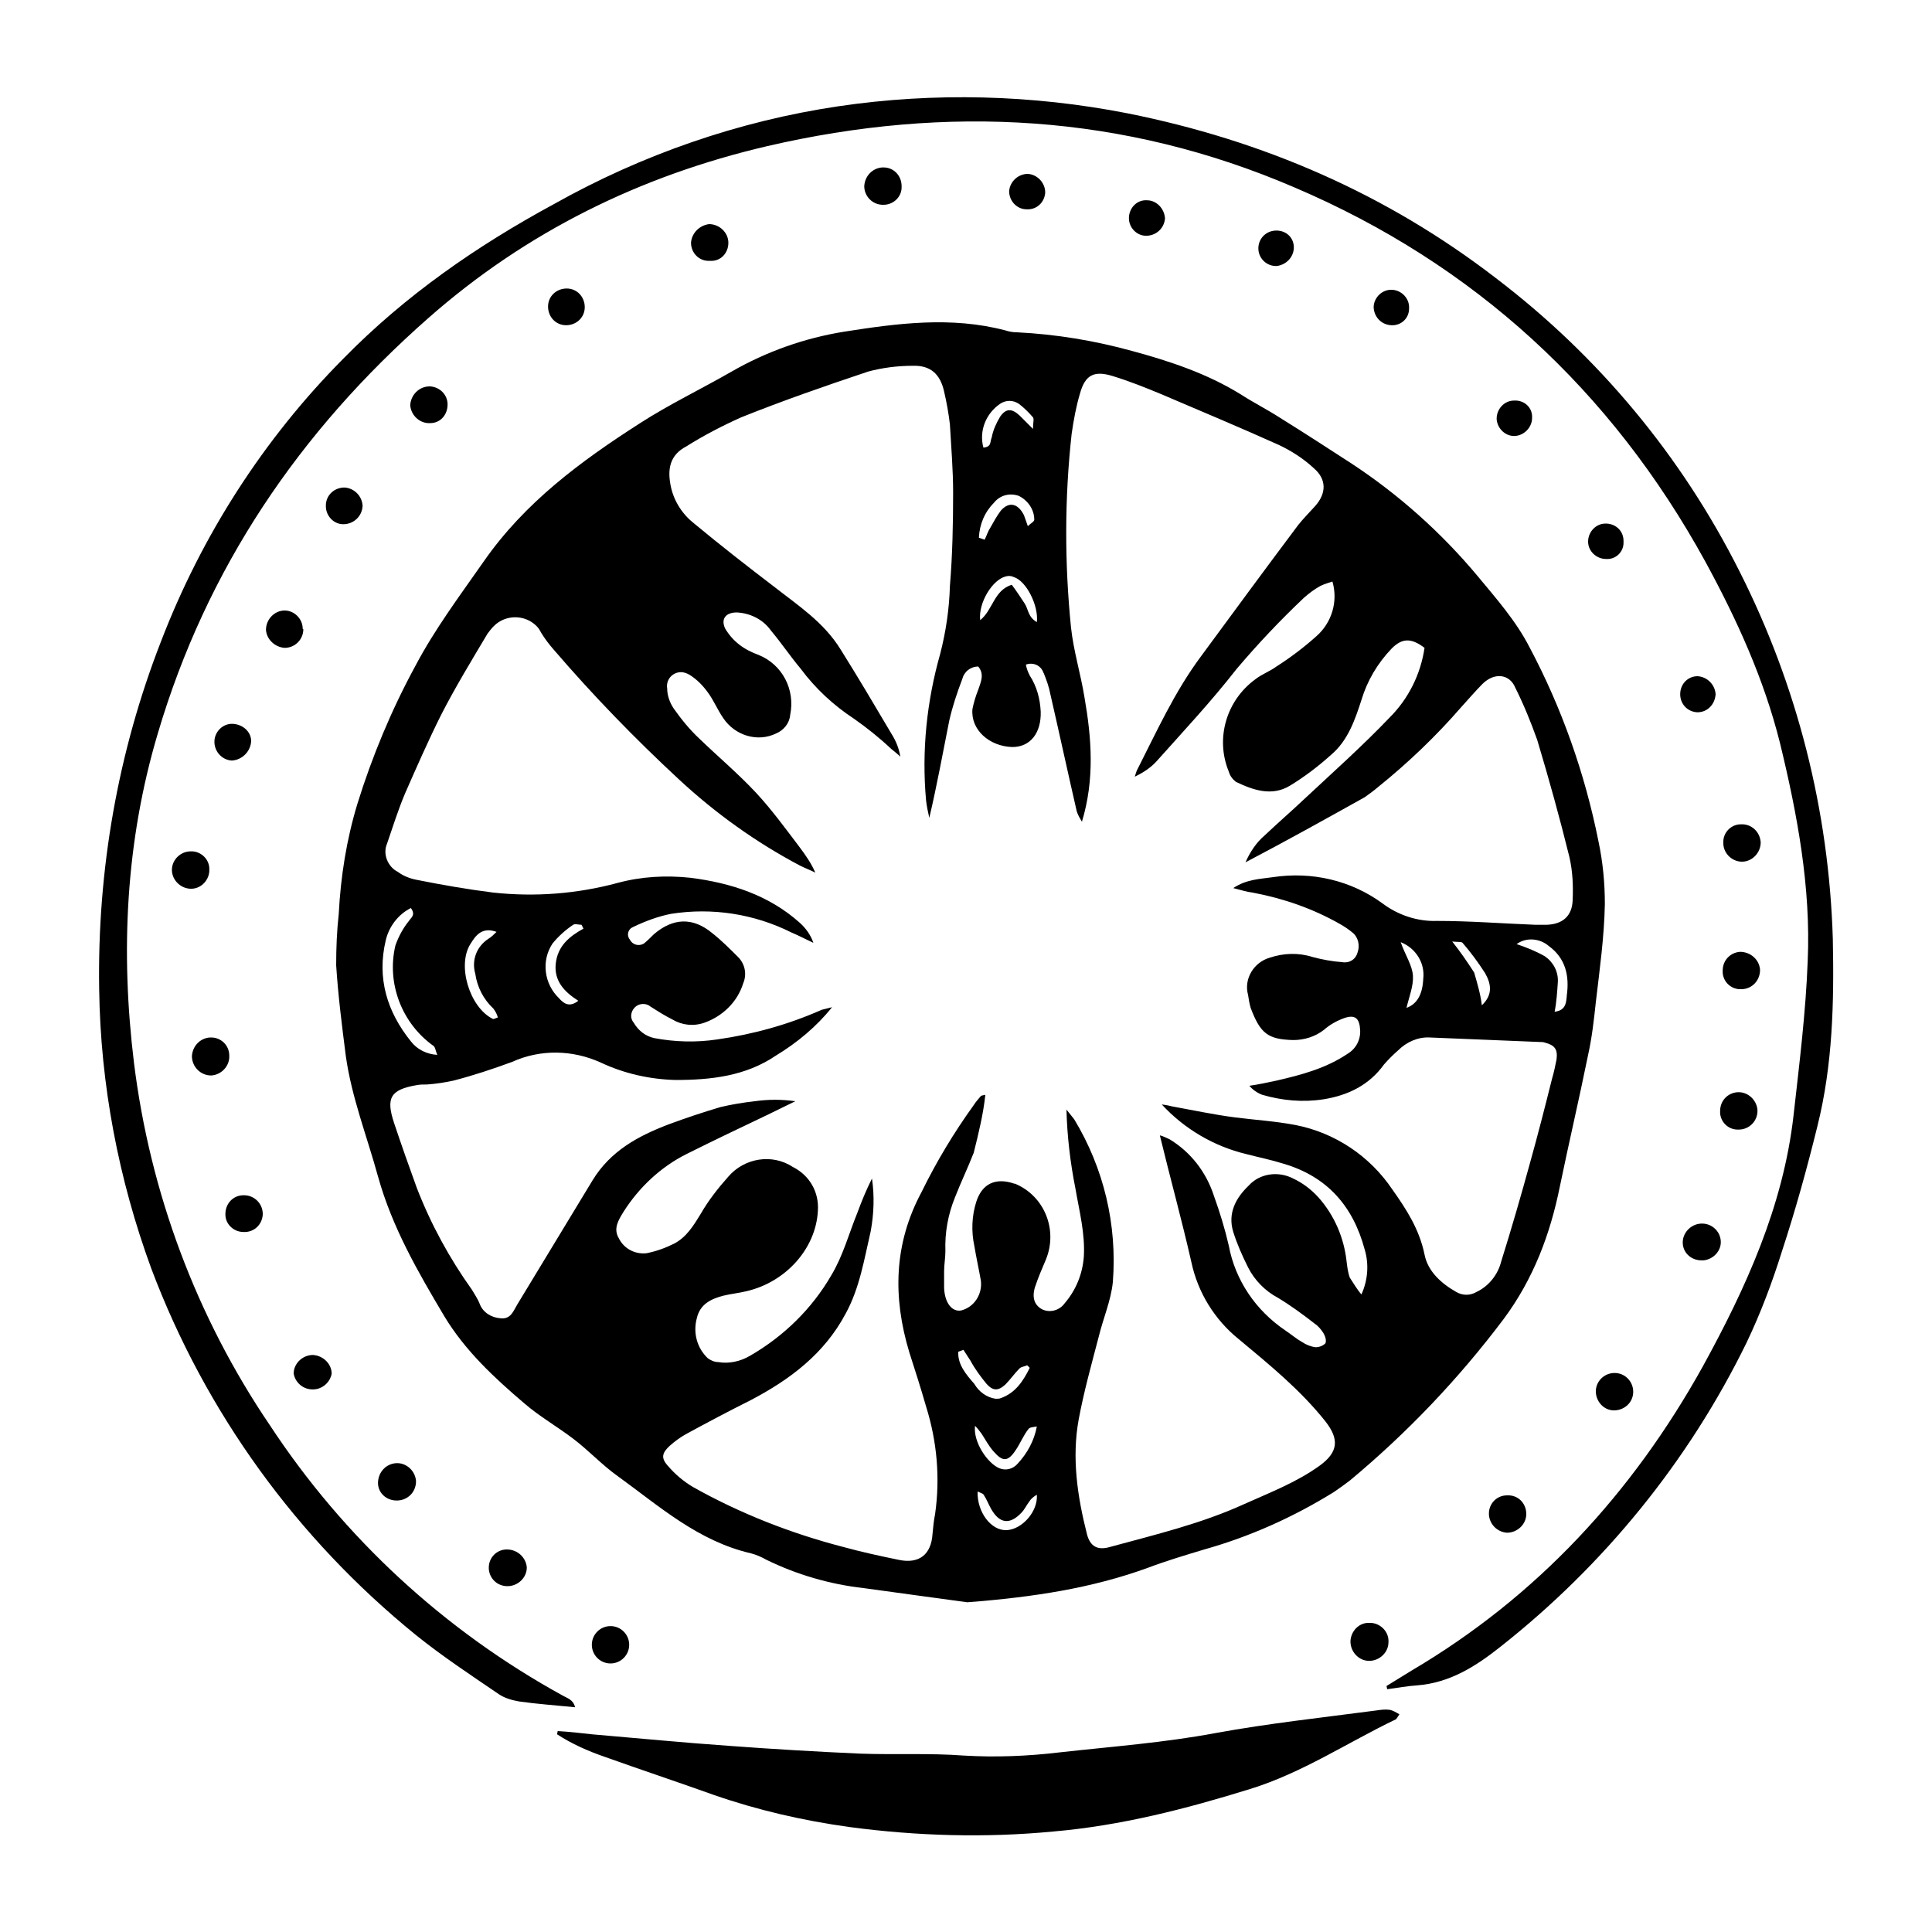
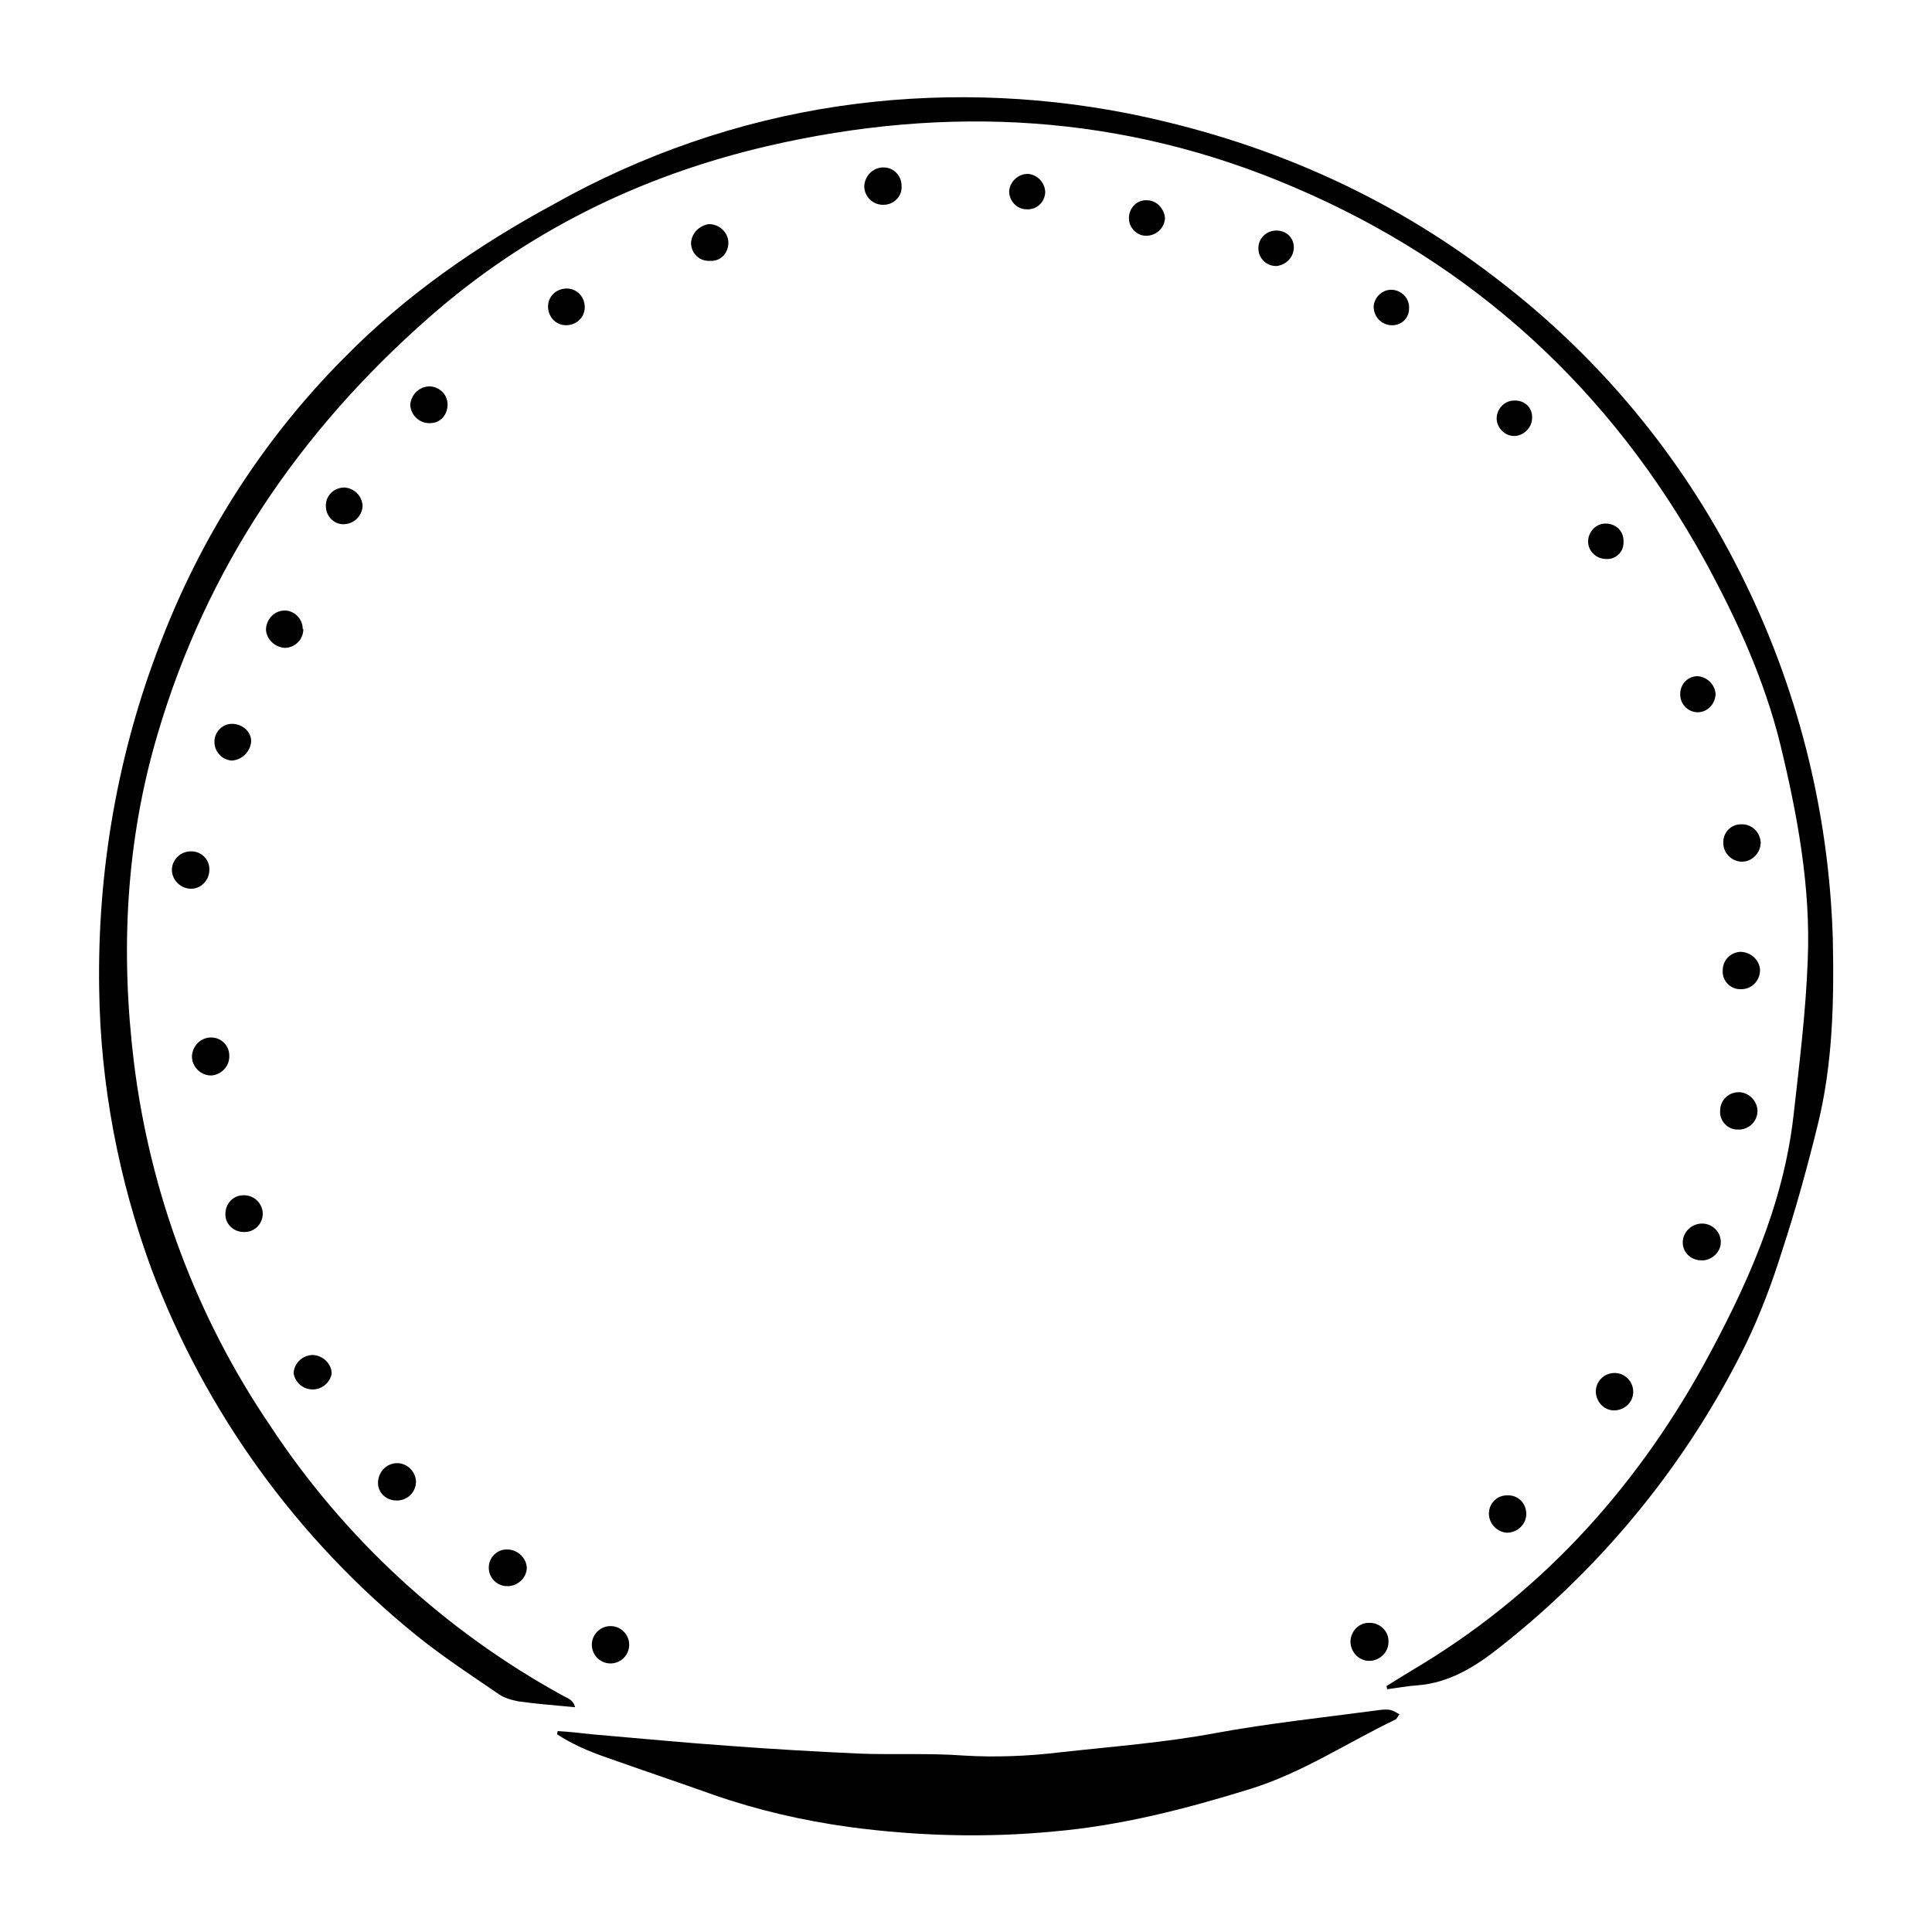
<svg xmlns="http://www.w3.org/2000/svg" version="1.1" id="Layer_1" x="0px" y="0px" viewBox="0 0 300 300" style="enable-background:new 0 0 300 300;" xml:space="preserve">
-   <path d="M150.2,248.8c10.4-0.8,19.3-2.2,27.9-5.3c2.9-1.1,5.9-2,8.9-2.9c7.1-2,13.8-5,20.1-8.9c0.9-0.6,1.7-1.2,2.5-1.8  c8.9-7.4,16.9-15.8,23.9-25.1c4.6-6.2,7.2-13.1,8.7-20.5c1.4-6.8,3-13.6,4.4-20.5c0.6-2.7,0.9-5.4,1.2-8.2  c0.6-5.1,1.3-10.1,1.4-15.2c0-3.3-0.3-6.5-1-9.8c-2.1-10.5-5.7-20.7-10.7-30.1c-2.1-4.1-5.2-7.6-8.1-11.1  c-5.6-6.7-12.2-12.6-19.5-17.4c-3.7-2.4-7.4-4.8-11.1-7.1c-2-1.3-4.2-2.4-6.2-3.7c-5.2-3.2-10.9-5.1-16.8-6.7  c-5.8-1.6-11.8-2.6-17.9-2.9c-0.6,0-1.2-0.1-1.8-0.3c-8.4-2.2-16.7-1.1-25,0.2c-6.2,1-12.1,3.1-17.5,6.2c-4.7,2.7-9.7,5.1-14.2,8  c-9.2,5.9-17.9,12.3-24.3,21.5c-3.7,5.3-7.6,10.5-10.6,16.2c-3.7,6.8-6.7,14-9,21.4c-1.7,5.6-2.6,11.3-2.9,17.1  c-0.3,2.7-0.4,5.3-0.4,8c0.3,4.7,0.9,9.4,1.5,14.1c0.9,6.4,3.3,12.5,5,18.7c2.2,7.9,6.2,14.8,10.3,21.7c3.2,5.3,7.7,9.5,12.4,13.5  c2.3,2,5.1,3.6,7.6,5.5s4.5,4.1,6.9,5.8c6.5,4.7,12.5,10.1,20.7,12c0.8,0.2,1.7,0.6,2.4,1c4.7,2.3,9.8,3.8,15.1,4.4  C140,247.4,145.7,248.2,150.2,248.8z M153,170c-0.4,0.1-0.6,0.1-0.7,0.2c-0.4,0.5-0.8,0.9-1.1,1.4c-3.1,4.3-5.8,8.8-8.1,13.5  c-4.3,8-4.5,16.3-1.9,24.9c0.9,2.8,1.8,5.6,2.6,8.4c1.7,5.4,2.2,11.1,1.4,16.7c-0.2,1-0.3,2-0.4,3.1c-0.2,3.2-2.1,4.7-5.3,4  c-2.9-0.6-5.7-1.2-8.6-2c-8.1-2.1-16-5.2-23.3-9.3c-1.5-0.9-2.8-2-3.9-3.3c-1.1-1.2-0.9-2,0.3-3.1c0.8-0.7,1.6-1.3,2.5-1.8  c3.3-1.8,6.7-3.6,10.1-5.3c6.1-3.2,11.4-7.2,14.7-13.4c2.2-4,2.9-8.5,3.9-12.8c0.5-2.7,0.6-5.5,0.2-8.2c-0.9,1.8-1.6,3.5-2.3,5.4  c-1.3,3.2-2.2,6.6-4,9.6c-3,5.2-7.4,9.5-12.6,12.5c-1.5,0.9-3.3,1.3-5,1c-0.6,0-1.2-0.3-1.6-0.6c-1.7-1.6-2.3-4-1.7-6.2  c0.5-2.2,2.2-3,4.1-3.5c1.2-0.3,2.4-0.4,3.6-0.7c6.1-1.4,10.8-6.6,11.1-12.5c0.2-2.9-1.3-5.5-3.9-6.8c-3.2-2.1-7.5-1.4-10,1.5  c-1.6,1.8-3.1,3.7-4.3,5.8c-1.1,1.8-2.2,3.6-4.1,4.6c-1.4,0.7-2.8,1.2-4.3,1.5c-1.8,0.2-3.5-0.7-4.3-2.3c-0.9-1.5-0.1-2.8,0.7-4.1  c2.4-3.8,5.8-7,9.8-9c4.2-2.1,8.4-4.1,12.6-6.1c1.4-0.7,2.9-1.4,4.3-2.1c-2.1-0.3-4.2-0.3-6.3,0c-1.8,0.2-3.6,0.5-5.3,0.9  c-2.7,0.8-5.4,1.7-8.1,2.7c-4.7,1.8-9,4.1-11.8,8.7c-3.9,6.4-7.8,12.9-11.7,19.3c-0.6,1-1,2.3-2.6,2.1c-1.4-0.1-2.7-0.9-3.2-2.2  c-0.3-0.8-0.8-1.5-1.2-2.2c-3.5-4.9-6.4-10.2-8.6-15.9c-1.2-3.3-2.4-6.7-3.5-10c-1.3-3.9-0.6-5.2,3.5-5.9c0.5-0.1,1-0.1,1.6-0.1  c1.4-0.1,2.7-0.3,4.1-0.6c3.1-0.8,6.1-1.8,9.1-2.9c4.4-2,9.4-1.9,13.8,0.1c3.6,1.7,7.6,2.6,11.6,2.7c5.5,0,10.9-0.6,15.6-3.8  c3.3-2,6.3-4.5,8.7-7.5c-0.8,0.2-1.2,0.3-1.6,0.4c-5.2,2.3-10.6,3.8-16.2,4.6c-3.3,0.5-6.6,0.4-9.8-0.2c-1.4-0.3-2.5-1.2-3.2-2.4  c-0.6-0.7-0.5-1.7,0.2-2.4c0.6-0.6,1.7-0.7,2.4-0.1c1.1,0.7,2.2,1.4,3.4,2c1.5,0.9,3.3,1.1,5,0.5c2.8-1,5.1-3.2,6-6.1  c0.6-1.4,0.3-3-0.8-4.1c-1.3-1.3-2.6-2.6-4-3.7c-3-2.5-6.1-2.4-9.1,0.2c-0.5,0.5-1,1-1.5,1.4c-0.8,0.5-1.8,0.2-2.2-0.6c0,0,0,0,0,0  c-0.4-0.5-0.4-1.2,0.1-1.7c0.1-0.1,0.3-0.2,0.5-0.3c1.9-0.9,3.8-1.6,5.8-2c6.4-1,12.9,0,18.7,2.9c1.2,0.5,2.3,1.1,3.4,1.6  c-0.4-1.2-1.2-2.3-2.1-3.1c-4.8-4.3-10.7-6.2-17-7c-3.8-0.4-7.6-0.2-11.3,0.8c-6.3,1.7-12.8,2.2-19.3,1.5c-4-0.5-8-1.2-12-2  c-1-0.2-2-0.6-2.8-1.2c-1.6-0.8-2.4-2.8-1.7-4.4c0.9-2.6,1.7-5.2,2.8-7.8c1.8-4.1,3.6-8.2,5.6-12.2c2.2-4.3,4.7-8.4,7.2-12.6  c0.3-0.4,0.6-0.8,1-1.2c1.8-1.8,4.8-1.8,6.6,0c0.3,0.3,0.5,0.6,0.7,1c0.6,1,1.3,1.9,2,2.7c6.1,7.1,12.6,13.8,19.4,20.1  c5.7,5.3,12,9.8,18.8,13.4c0.8,0.4,1.6,0.7,2.4,1.1c-0.6-1.4-1.5-2.7-2.4-3.9c-2.2-2.9-4.3-5.8-6.8-8.5c-2.8-3-5.9-5.6-8.8-8.4  c-1.5-1.4-2.8-3-4-4.7c-0.6-0.9-1-2-1-3.1c-0.2-1.2,0.6-2.3,1.8-2.5c0.6-0.1,1.2,0.1,1.7,0.4c1.1,0.7,2,1.6,2.8,2.7  c0.9,1.2,1.5,2.7,2.4,4c1.8,2.7,5.3,3.8,8.2,2.4c1.2-0.5,2.1-1.6,2.2-2.9c0.8-3.9-1.2-7.8-4.9-9.3c-1.1-0.4-2.1-0.9-3-1.6  c-0.9-0.7-1.6-1.5-2.2-2.5c-0.7-1.5,0.1-2.5,1.8-2.5c2.1,0.1,4.1,1.1,5.3,2.8c1.6,1.9,3,4,4.6,5.9c2.3,3.1,5.1,5.7,8.3,7.8  c2,1.4,4,3,5.8,4.7c0.5,0.4,1,0.8,1.4,1.2c-0.2-1.3-0.7-2.5-1.4-3.6c-2.6-4.4-5.2-8.8-7.9-13.1c-2.6-4.2-6.6-6.8-10.3-9.7  c-4.2-3.2-8.3-6.4-12.4-9.8c-1.8-1.4-3.1-3.4-3.6-5.6c-0.6-2.7-0.3-5,2.4-6.4c2.7-1.7,5.6-3.2,8.5-4.5c6.5-2.6,13.1-4.9,19.7-7.1  c2.2-0.6,4.6-0.9,6.9-0.9c2.8-0.1,4.3,1.3,4.9,4c0.4,1.7,0.7,3.4,0.9,5.1c0.2,3.5,0.5,7.1,0.5,10.6c0,4.8-0.1,9.7-0.5,14.5  c-0.1,3.5-0.6,7-1.5,10.5c-2.1,7.4-2.9,15.1-2.2,22.8c0.1,0.9,0.3,1.8,0.5,2.7c1.2-5.1,2.1-10.1,3.1-15.1c0.5-2.2,1.2-4.3,2-6.4  c0.3-1.2,1.3-2,2.5-2c1,1.2,0.4,2.4,0,3.6c-0.4,1-0.7,2-0.9,3c-0.3,3.2,2.6,5.8,6.2,5.9c2.8,0,4.5-2.2,4.4-5.5  c-0.1-2-0.6-3.9-1.7-5.6c-0.3-0.6-0.5-1.1-0.6-1.7c1.1-0.4,2.3,0.1,2.7,1.2c0,0.1,0.1,0.1,0.1,0.2c0.4,1,0.8,2.1,1,3.2  c1.4,6.1,2.7,12.1,4.1,18.2c0.2,0.6,0.5,1.1,0.8,1.6c2-6.6,1.5-13,0.4-19.3c-0.6-3.7-1.7-7.2-2.1-10.9c-1-10-1-20,0.1-30  c0.3-2.1,0.7-4.3,1.3-6.3c0.8-2.9,2.2-3.6,5.1-2.7c2.6,0.8,5.1,1.8,7.5,2.8c6.1,2.6,12.3,5.2,18.3,7.9c1.9,0.9,3.8,2.1,5.4,3.6  c2,1.7,2,3.9,0.2,5.9c-0.9,1-1.8,1.9-2.6,2.9c-5.1,6.8-10.1,13.6-15.1,20.4c-4.1,5.5-6.9,11.7-10,17.8c-0.1,0.3-0.2,0.6-0.3,0.9  c1.3-0.6,2.5-1.4,3.4-2.4c4.2-4.7,8.5-9.3,12.4-14.3c3.3-3.9,6.8-7.6,10.5-11.1c0.8-0.7,1.6-1.3,2.5-1.8c0.6-0.3,1.3-0.5,1.9-0.7  c0.9,3.1-0.1,6.4-2.5,8.5c-1.9,1.7-4,3.3-6.2,4.7c-1.1,0.8-2.3,1.2-3.3,2c-4.5,3.3-6.2,9.2-4.1,14.3c0.2,0.7,0.6,1.2,1.1,1.6  c2.7,1.3,5.6,2.3,8.4,0.6c2.3-1.4,4.4-3,6.4-4.8c2.6-2.2,3.7-5.4,4.7-8.5c0.9-3,2.5-5.7,4.7-8c1.6-1.6,3-1.7,5.1-0.1  c-0.6,4.1-2.5,7.9-5.4,10.8c-4.2,4.4-8.8,8.5-13.3,12.7c-2,1.9-4.1,3.7-6.1,5.6c-1.3,1.1-2.3,2.6-3,4.2c6.3-3.3,12.4-6.7,18.5-10.1  c0.7-0.5,1.4-1,2.1-1.6c4.6-3.7,9-7.9,12.9-12.4c1.1-1.2,2.2-2.5,3.3-3.6c1.8-1.8,4.2-1.6,5.1,0.6c1.3,2.6,2.4,5.3,3.4,8.1  c1.8,6,3.5,12.1,5,18.2c0.5,2.2,0.6,4.4,0.5,6.7c-0.1,2.5-1.6,3.7-4,3.8c-0.6,0-1.2,0-1.8,0c-5.1-0.2-10.2-0.6-15.3-0.6  c-3,0.1-6-0.9-8.4-2.7c-4.9-3.6-11-5-17-4.1c-2,0.3-4.1,0.3-6.2,1.7c1.2,0.3,2.1,0.6,3,0.7c4.8,0.9,9.4,2.5,13.6,4.9  c0.7,0.4,1.3,0.8,1.9,1.3c0.9,0.7,1.2,2,0.8,3.1c-0.3,1.1-1.3,1.7-2.4,1.5c-1.5-0.1-3.1-0.4-4.6-0.8c-2.2-0.7-4.5-0.6-6.6,0.1  c-2.5,0.7-4.1,3.3-3.4,5.8c0,0,0,0,0,0c0.1,0.7,0.2,1.3,0.4,2c1.5,4,2.7,4.9,6.6,5c1.7,0,3.4-0.5,4.8-1.6c0.9-0.8,2-1.4,3.1-1.8  c1.7-0.6,2.4,0,2.5,1.8c0.1,1.5-0.6,2.9-1.9,3.7c-3.4,2.3-7.2,3.3-11.1,4.2c-1.4,0.3-2.8,0.6-4.2,0.8c0.5,0.6,1.2,1.1,2,1.4  c3.1,0.9,6.3,1.2,9.5,0.7c3.8-0.6,7.1-2.2,9.4-5.4c0.7-0.8,1.4-1.5,2.2-2.2c1.3-1.3,3.1-2.1,4.9-2l17.1,0.7c0.3,0,0.5,0,0.8,0.1  c1.5,0.4,2,1,1.8,2.6c-0.2,1-0.4,2-0.7,3c-1.1,4.4-2.2,8.7-3.4,13c-1.4,5.1-2.9,10.3-4.5,15.4c-0.5,2-1.9,3.8-3.8,4.7  c-1,0.6-2.2,0.6-3.2,0c-2.3-1.3-4.4-3.2-4.9-5.8c-0.8-3.9-2.8-7-5-10.1c-3.5-5.2-8.9-8.8-15-10c-3.1-0.6-6.4-0.8-9.5-1.2  s-6.4-1.1-9.7-1.7c-0.4-0.1-0.8-0.2-1.6-0.3c3.5,3.8,8.1,6.5,13.1,7.7c1.9,0.5,3.9,0.9,5.8,1.5c6.8,2,10.8,6.6,12.6,13.3  c0.7,2.3,0.5,4.8-0.5,7c-0.7-0.8-1.2-1.7-1.8-2.6c-0.3-0.8-0.4-1.7-0.5-2.5c-0.4-3.7-1.9-7.2-4.4-10c-1.1-1.2-2.4-2.2-3.9-2.9  c-2.3-1.2-5.2-0.8-6.9,1.1c-2,1.9-3.3,4.3-2.4,7.2c0.6,1.9,1.4,3.7,2.3,5.5c1,2,2.7,3.7,4.6,4.7c2,1.2,3.9,2.6,5.7,4  c0.6,0.4,1,0.9,1.4,1.5c0.3,0.5,0.5,1.2,0.3,1.6c-0.4,0.4-1,0.6-1.5,0.6c-0.8-0.1-1.5-0.4-2.1-0.8c-0.9-0.5-1.7-1.2-2.6-1.8  c-4.6-3.1-7.8-7.8-8.8-13.2c-0.6-2.6-1.4-5.2-2.3-7.7c-1.2-3.7-3.6-6.8-6.9-8.8c-0.5-0.2-1-0.5-1.5-0.6c1.6,6.6,3.4,13.1,4.9,19.7  c1,4.7,3.6,8.9,7.3,11.9c4.8,4,9.6,7.9,13.5,12.8c2.2,2.8,2,4.8-0.9,6.9c-3.6,2.6-7.8,4.2-11.8,6c-6.6,3-13.7,4.7-20.7,6.6  c-2,0.6-3.1-0.1-3.6-1.9c-1.5-5.9-2.4-11.9-1.3-17.9c0.8-4.3,2-8.6,3.1-12.8c0.7-2.9,1.9-5.6,2.2-8.5c0.7-8.9-1.4-17.7-6-25.3  c-0.4-0.5-0.8-1-1.2-1.5c0.1,4.1,0.6,8.3,1.4,12.3c0.6,3.5,1.5,6.9,1.3,10.5c-0.2,2.7-1.2,5.2-3,7.3c-0.8,1.1-2.3,1.5-3.5,0.9  c-1.1-0.6-1.6-1.7-1.1-3.4c0.5-1.5,1.1-2.9,1.7-4.3c1.9-4.6-0.2-9.9-4.8-11.8c0,0,0,0-0.1,0c-2.9-1-5,0-5.9,2.8  c-0.7,2.2-0.8,4.6-0.3,6.9c0.3,1.8,0.7,3.6,1,5.3c0.3,2.1-1,4.2-3.1,4.7c-1.4,0.2-2.5-1.2-2.6-3.5c0-0.9,0-1.7,0-2.6  c0-1,0.2-2.1,0.2-3.1c-0.1-2.9,0.4-5.7,1.5-8.4c0.9-2.3,2-4.6,2.9-6.9C152,175.8,152.7,172.9,153,170z M63.8,141  c0.8,1.1,0,1.5-0.3,2c-0.9,1.1-1.6,2.4-2.1,3.8c-1.4,5.9,1,12.1,5.9,15.6c0.3,0.2,0.3,0.7,0.6,1.4c-1.6-0.1-3.1-0.8-4.1-2.1  c-3.7-4.6-5.3-9.8-3.9-15.7C60.4,143.9,61.8,142,63.8,141z M77.1,144.7c-0.4,0.4-0.8,0.8-1.3,1.1c-1.8,1.2-2.6,3.3-2,5.4  c0.3,2.1,1.3,4,2.8,5.4c0.3,0.4,0.6,0.9,0.7,1.4c-0.4,0.1-0.6,0.3-0.8,0.2c-3.6-1.8-5.6-8.4-3.4-11.7  C73.9,145.2,74.9,143.9,77.1,144.7z M148.8,209.9l0.8-0.3c0.4,0.6,0.7,1.1,1.1,1.7c0.7,1.3,1.6,2.5,2.5,3.6c1,1.1,1.8,1.1,2.9,0.1  c0.8-0.8,1.4-1.7,2.2-2.5c0.3-0.3,0.8-0.3,1.2-0.5l0.4,0.4c-1,2-2.2,3.9-4.5,4.7c-0.2,0.1-0.5,0.1-0.8,0.1c-1.4-0.2-2.6-1.1-3.3-2.3  C150,213.4,148.7,211.9,148.8,209.9L148.8,209.9z M90.3,143.6l0.3,0.6c-2.2,1.2-4,2.7-4.3,5.4s1.3,4.4,3.5,5.8  c-1.4,1.1-2.3,0.4-3-0.4c-2.3-2.2-2.8-5.8-1-8.5c0.9-1.1,2-2.1,3.2-2.9C89.3,143.4,89.8,143.6,90.3,143.6z M151.4,221.4  c0.4,0.4,0.7,0.8,1,1.2c0.6,0.9,1.1,1.9,1.9,2.8c1.4,1.6,2.2,1.6,3.4-0.2c0.7-1,1.2-2.3,2-3.3c0.2-0.3,0.8-0.3,1.3-0.4  c-0.4,2.2-1.5,4.2-3,5.8c-0.7,0.8-1.8,1.1-2.8,0.7C153.3,227.2,151.1,223.9,151.4,221.4z M161,96.6c-1.4-0.8-1.3-2-1.9-2.9  s-1.3-2-2-2.9c-2.8,0.9-2.9,3.9-4.9,5.5c-0.3-2.7,1.9-6.3,4-6.8c0.4-0.1,0.8-0.1,1.2,0.1C159.4,90.2,161.3,94.1,161,96.6z   M235.5,146.6c1.5-1.1,3.6-0.9,5,0.3c2.6,1.9,3.2,4.6,2.8,7.6c-0.1,1.1-0.1,2.4-1.9,2.6c0.3-1.5,0.4-3.1,0.5-4.6  c0.1-1.6-0.7-3.1-2-4C238.5,147.7,237,147.1,235.5,146.6L235.5,146.6z M161,232.1c0.2,2.6-2.3,5.4-4.7,5.5s-4.6-2.8-4.5-6  c0.4,0.2,0.9,0.3,1,0.6c0.4,0.6,0.7,1.4,1.1,2.1c1.3,2.3,2.9,2.5,4.7,0.6c0.5-0.5,0.8-1.2,1.2-1.7  C160.1,232.7,160.5,232.4,161,232.1L161,232.1z M152.9,83.8l-0.9-0.3c0.1-2.1,0.9-4,2.4-5.5c0.9-1.1,2.4-1.5,3.8-1  c1.4,0.7,2.4,2.1,2.4,3.7c0,0.3-0.6,0.6-1,1c-0.3-0.8-0.4-1.2-0.6-1.7c-0.9-1.8-2.3-2.2-3.6-0.7c-0.6,0.8-1.1,1.7-1.6,2.6  C153.4,82.5,153.2,83.2,152.9,83.8z M152.7,69.5c-0.7-2.6,0.4-5.3,2.6-6.8c0.9-0.6,2-0.6,2.9,0c0.8,0.6,1.5,1.3,2.2,2.1  c0.2,0.3,0,0.8,0,1.8c-1-1-1.5-1.5-2.1-2.1c-1.2-1.1-2.1-1.1-3,0.2c-0.6,1-1.1,2.1-1.3,3.2C153.7,68.6,154,69.4,152.7,69.5z   M225.5,146.2c0.9,0.1,1.4,0,1.6,0.2c1.3,1.5,2.4,3,3.5,4.7c0.9,1.6,1.3,3.3-0.5,5c-0.2-1.7-0.7-3.4-1.2-5.1  C227.8,149.3,226.7,147.7,225.5,146.2z M217.5,146.3c2.3,0.9,3.8,3.2,3.5,5.7c-0.1,2.3-0.9,3.9-2.6,4.5c0.4-1.7,1.1-3.4,1-5  S218.2,148.3,217.5,146.3L217.5,146.3z" />
  <path d="M215.4,262.3c1.6-0.2,3.1-0.5,4.7-0.6c5-0.4,9-2.9,12.9-6c16.1-12.7,29.2-28.8,38.2-47.2c2.2-4.6,4-9.4,5.5-14.2  c2.1-6.4,3.9-12.9,5.5-19.4c2.4-9.6,2.6-19.3,2.4-29.1c-0.6-19.9-5.5-39.3-14.5-57.1c-9-17.9-21.9-33.4-37.8-45.5  c-17-13.1-36.2-21.4-57.2-25.6c-14.8-2.9-30-3.3-44.9-1.1c-15.5,2.3-30.5,7.5-44.2,15.2C74,38.2,62.9,45.9,53.3,55.7  C40.9,68.2,31.3,83.2,25,99.6c-6.7,17.2-9.9,35.5-9.6,54c0.2,14.8,3,29.5,8.1,43.4c8.4,22.3,22.6,41.9,41.1,56.9  c4.1,3.3,8.5,6.2,12.9,9.2c0.9,0.6,2,0.9,3.1,1.1c2.8,0.4,5.7,0.6,8.7,0.9c-0.3-1.2-1.2-1.4-1.9-1.8c-18.4-10.1-34-24.5-45.5-42  c-11.4-16.8-18.6-36.1-21.1-56.3c-2.1-17.2-1.3-34.3,3.7-51.1c7.6-25.7,22-46.9,42-64.5C81.7,36,99.4,27.3,119.1,22.7  c28-6.5,55.4-5,81.9,6.4c27.9,11.9,49.2,31.5,63.8,58.1c4.9,9,9.1,18.2,11.6,28.2c2.7,11.1,4.8,22.4,4.3,33.8c-0.3,8-1.3,16-2.2,24  c-1.6,14.1-7.4,26.8-14.1,39c-10.9,19.6-25.7,35.7-45.2,47.2c-1.3,0.8-2.6,1.6-3.9,2.4L215.4,262.3z M86.5,269.3  c2.3,1.5,4.8,2.6,7.4,3.5c5.6,2,11.3,3.9,16.9,5.9c6.9,2.4,13.9,4,21.1,5c10.5,1.4,21.1,1.7,31.6,0.7c10.5-0.9,20.6-3.5,30.6-6.6  c8.1-2.5,15.1-7.2,22.6-10.8c0.2-0.1,0.3-0.4,0.6-0.8c-0.5-0.3-1-0.6-1.5-0.7c-0.7-0.1-1.4,0-2.1,0.1c-8.3,1.1-16.7,2-24.9,3.5  c-8,1.5-16.1,2.1-24.2,3c-5,0.6-10,0.8-15,0.5c-5.3-0.4-10.7-0.1-16.1-0.3c-6.7-0.3-13.5-0.7-20.2-1.2c-7.2-0.5-14.3-1.2-21.4-1.8  c-1.8-0.2-3.5-0.4-5.3-0.5L86.5,269.3z M94.8,258.3c1.6,0,2.9-1.3,2.9-2.9c0-1.6-1.3-2.9-2.9-2.9l0,0c-1.6,0-2.9,1.3-2.9,2.9  C91.9,257,93.2,258.3,94.8,258.3z M212.7,252c-1.6-0.1-2.9,1.2-3,2.8c0,0,0,0,0,0.1c0,1.6,1.3,3,2.9,3c1.6,0,3-1.3,3-2.9l0,0  c0.1-1.6-1.2-2.9-2.7-3C212.8,252,212.8,252,212.7,252z M61.6,233c1.7,0,3-1.3,3-3c-0.1-1.6-1.5-2.9-3.1-2.8  c-1.5,0.1-2.7,1.3-2.8,2.9C58.6,231.7,59.9,233,61.6,233C61.5,233,61.6,233,61.6,233z M48.6,210.4c-1.6,0-3,1.3-3,2.9  c0.3,1.6,1.8,2.7,3.5,2.4c1.2-0.2,2.2-1.2,2.4-2.4C51.5,211.8,50.2,210.5,48.6,210.4z M78.7,240.6c-1.6,0-2.8,1.3-2.8,2.8  c0,0.1,0,0.1,0,0.2c0.1,1.5,1.3,2.7,2.9,2.7c1.6,0,3-1.3,3-2.9c0,0,0,0,0,0C81.7,241.9,80.4,240.6,78.7,240.6  C78.7,240.6,78.7,240.6,78.7,240.6z M247.8,216.2c0.1,1.6,1.4,2.9,3,2.8c1.5-0.1,2.7-1.2,2.8-2.7c0.1-1.6-1.1-3-2.7-3.1  c-1.6-0.1-3,1.1-3.1,2.7C247.8,216,247.8,216.1,247.8,216.2z M270,175.4c1.6,0,2.9-1.3,2.9-2.9c0,0,0-0.1,0-0.1  c-0.1-1.6-1.5-2.9-3.1-2.8c0,0,0,0,0,0c-1.5,0.1-2.7,1.3-2.7,2.9c-0.1,1.6,1.2,2.9,2.7,2.9C269.9,175.4,269.9,175.4,270,175.4z   M35.6,163.9c0-1.6-1.3-2.8-2.8-2.8c-0.1,0-0.1,0-0.2,0c-1.5,0.1-2.7,1.3-2.8,2.9c0,1.6,1.3,3,3,3C34.4,166.9,35.7,165.5,35.6,163.9  C35.6,163.9,35.6,163.9,35.6,163.9z M270.4,153.6c1.6,0,2.9-1.3,2.9-3c0,0,0,0,0,0c-0.1-1.6-1.5-2.8-3.1-2.8  c-1.5,0.1-2.7,1.3-2.7,2.9c-0.1,1.6,1.2,2.9,2.7,2.9C270.3,153.6,270.3,153.6,270.4,153.6z M32.5,135.1c0.1-1.5-1.1-2.8-2.6-2.9  c-0.1,0-0.2,0-0.3,0c-1.5,0-2.8,1.2-2.9,2.7c-0.1,1.6,1.2,3,2.8,3.1c1.6,0.1,2.9-1.2,3-2.7C32.5,135.1,32.5,135.1,32.5,135.1z   M261.3,193.1c0.1,1.6,1.5,2.7,3.1,2.6c0.1,0,0.1,0,0.2,0c1.5-0.2,2.7-1.5,2.6-3c-0.1-1.6-1.5-2.8-3.1-2.7S261.2,191.5,261.3,193.1  L261.3,193.1z M40.8,188.5c0-1.6-1.3-2.9-2.9-2.9c0,0-0.1,0-0.1,0c-1.6,0-2.8,1.3-2.8,2.9c0,0,0,0.1,0,0.1c0,1.5,1.3,2.7,2.8,2.7  c1.6,0.1,2.9-1.1,3-2.7C40.8,188.6,40.8,188.6,40.8,188.5z M270.3,128c-1.5,0-2.8,1.3-2.7,2.9c0,0.1,0,0.2,0,0.2  c0.1,1.5,1.4,2.7,2.9,2.7c1.6,0,2.9-1.4,2.9-3C273.3,129.2,272,127.9,270.3,128C270.3,128,270.3,128,270.3,128z M234,232.2  c-1.6,0-2.8,1.3-2.8,2.8c0,0.1,0,0.1,0,0.2c0.1,1.5,1.3,2.7,2.8,2.8c1.6,0,3-1.3,3-2.9C237,233.4,235.7,232.1,234,232.2  C234,232.2,234,232.2,234,232.2z M53.3,81.4c1.6,0,2.9-1.2,3-2.8c0,0,0,0,0-0.1c-0.1-1.5-1.3-2.7-2.8-2.8c-1.6,0-2.9,1.2-2.9,2.8  c0,0,0,0.1,0,0.1C50.6,80.1,51.8,81.4,53.3,81.4z M69.5,62.8c0-1.5-1.2-2.7-2.7-2.8c0,0,0,0-0.1,0c-1.6,0-2.9,1.3-3,2.9c0,0,0,0,0,0  c0.1,1.6,1.5,2.9,3.1,2.8C68.4,65.7,69.5,64.4,69.5,62.8z M140,28.9c0-1.6-1.2-2.9-2.8-2.9c-0.1,0-0.1,0-0.2,0  c-1.5,0.1-2.7,1.3-2.8,2.9c0,1.6,1.3,2.9,2.9,2.9c0,0,0,0,0.1,0c1.5,0,2.8-1.2,2.8-2.7C140,28.9,140,28.9,140,28.9z M36.2,112.4  c-1.5-0.1-2.8,1.1-2.9,2.6c0,0,0,0,0,0c-0.1,1.6,1.1,3,2.7,3.1c0,0,0,0,0,0c1.6-0.1,2.9-1.4,3-3C39,113.6,37.7,112.5,36.2,112.4z   M113.1,37.7c0-1.6-1.4-2.9-3-2.9c-1.5,0.2-2.7,1.4-2.8,2.9c0,1.6,1.3,2.9,2.9,2.8c0,0,0,0,0.1,0C111.9,40.6,113.1,39.3,113.1,37.7  C113.1,37.8,113.1,37.8,113.1,37.7z M47,97.6c0-1.5-1.3-2.8-2.8-2.8c-1.6,0-2.9,1.4-2.9,3c0.1,1.5,1.4,2.7,2.9,2.8  c1.6,0,2.9-1.3,2.9-2.9C47,97.7,47,97.6,47,97.6z M87.9,50.5c1.6,0,2.9-1.2,2.9-2.8c0-1.6-1.2-2.9-2.8-2.9l0,0  c-1.6,0-2.9,1.2-2.9,2.8C85.1,49.2,86.3,50.5,87.9,50.5z M162.3,29.9c0-1.5-1.2-2.8-2.7-2.9c-1.5,0-2.8,1.2-2.9,2.7  c0,1.5,1.2,2.8,2.7,2.8C161,32.6,162.2,31.4,162.3,29.9z M178.1,31.1c-1.5-0.1-2.7,1.1-2.8,2.6c0,0.1,0,0.1,0,0.2  c0,1.5,1.3,2.8,2.8,2.7c0,0,0,0,0.1,0c1.4-0.1,2.6-1.2,2.7-2.7C180.8,32.4,179.6,31.1,178.1,31.1C178.1,31.1,178.1,31.1,178.1,31.1z   M235.1,62.2c-1.5,0-2.7,1.3-2.7,2.8c0,0,0,0.1,0,0.1c0.1,1.4,1.3,2.6,2.7,2.6c1.5,0,2.8-1.3,2.8-2.8  C238,63.3,236.7,62.1,235.1,62.2C235.1,62.2,235.1,62.2,235.1,62.2z M218.8,47.9c0.1-1.5-1.1-2.8-2.6-2.9c0,0,0,0,0,0  c-1.5-0.1-2.8,1.1-2.9,2.6c0,1.5,1.1,2.8,2.7,2.9C217.5,50.6,218.8,49.5,218.8,47.9z M198.2,35.8c-1.5,0-2.7,1.1-2.8,2.6  c0,0.1,0,0.1,0,0.2c0,1.5,1.3,2.8,2.9,2.7c1.4-0.2,2.5-1.3,2.6-2.7C201,37,199.8,35.8,198.2,35.8z M260.9,107.8  c0,1.5,1.1,2.7,2.6,2.8c0,0,0.1,0,0.1,0c1.5,0,2.7-1.2,2.8-2.8c-0.1-1.5-1.3-2.7-2.8-2.8C262.1,105,260.9,106.2,260.9,107.8z   M252.1,84c0-1.5-1.1-2.6-2.6-2.7c-0.1,0-0.2,0-0.2,0c-1.5,0-2.7,1.3-2.7,2.8s1.3,2.7,2.8,2.7l0,0c1.5,0.1,2.7-1.1,2.7-2.5  C252.1,84.2,252.1,84.1,252.1,84z" />
</svg>